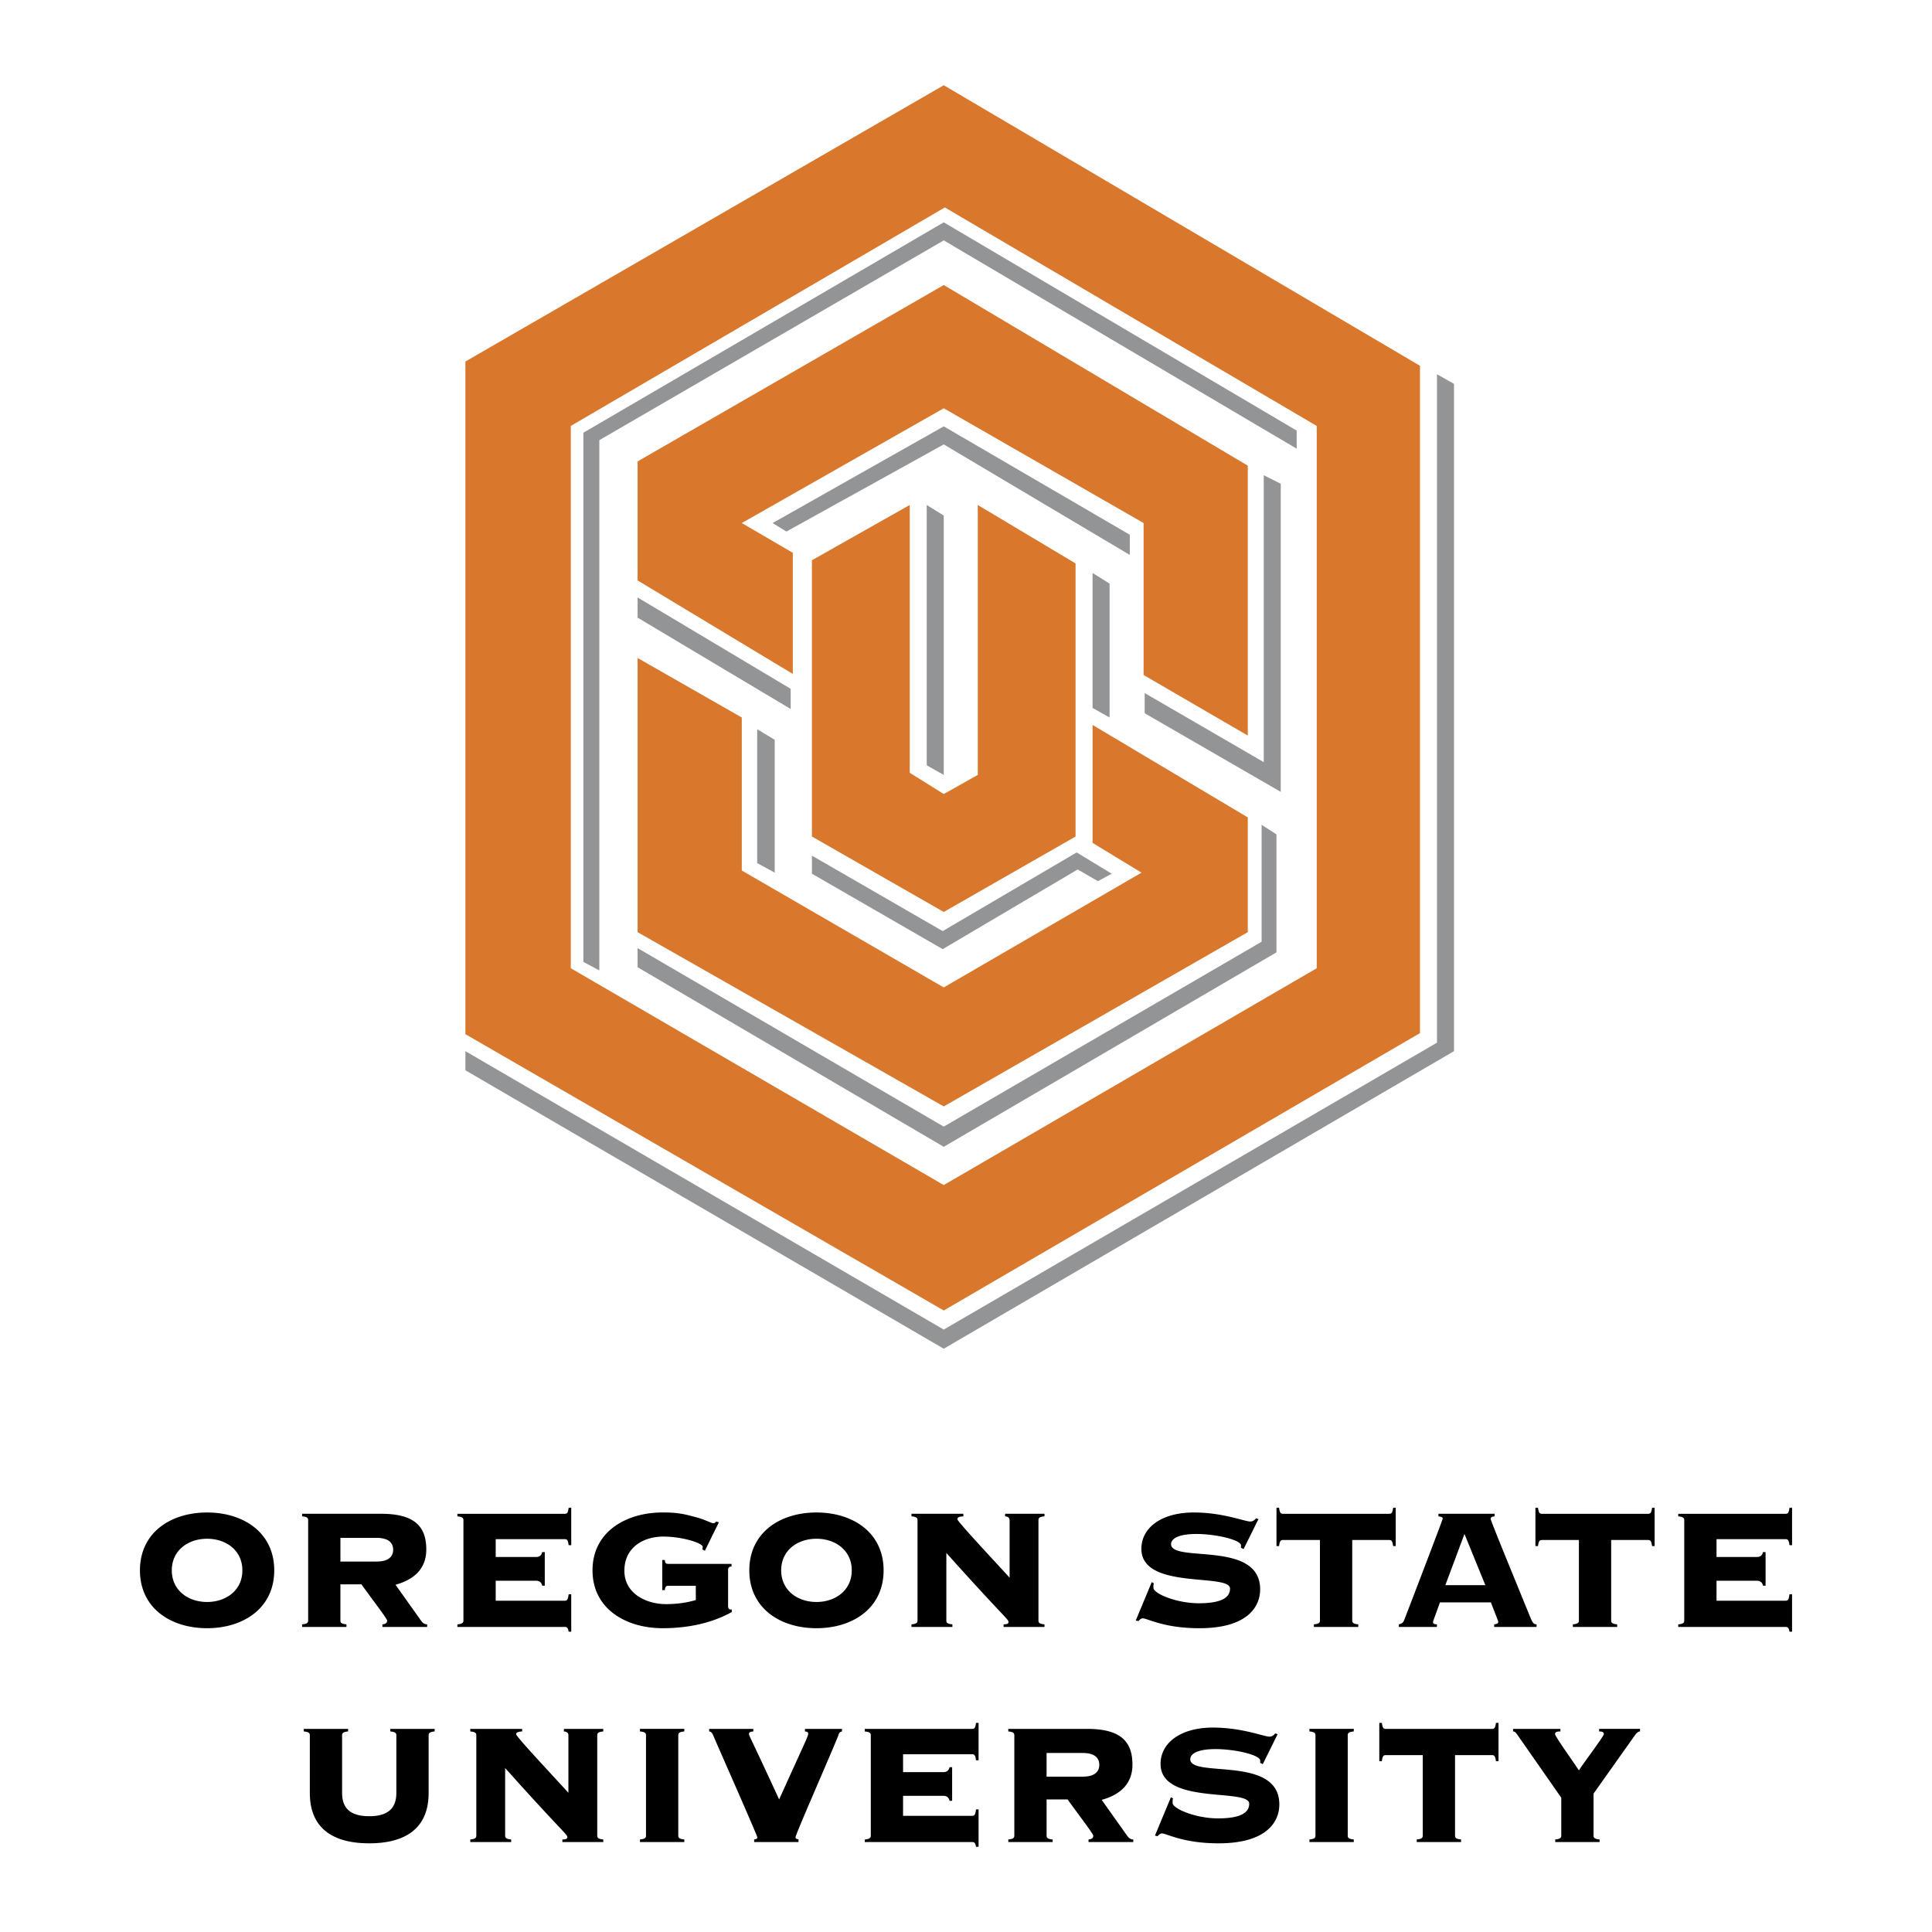
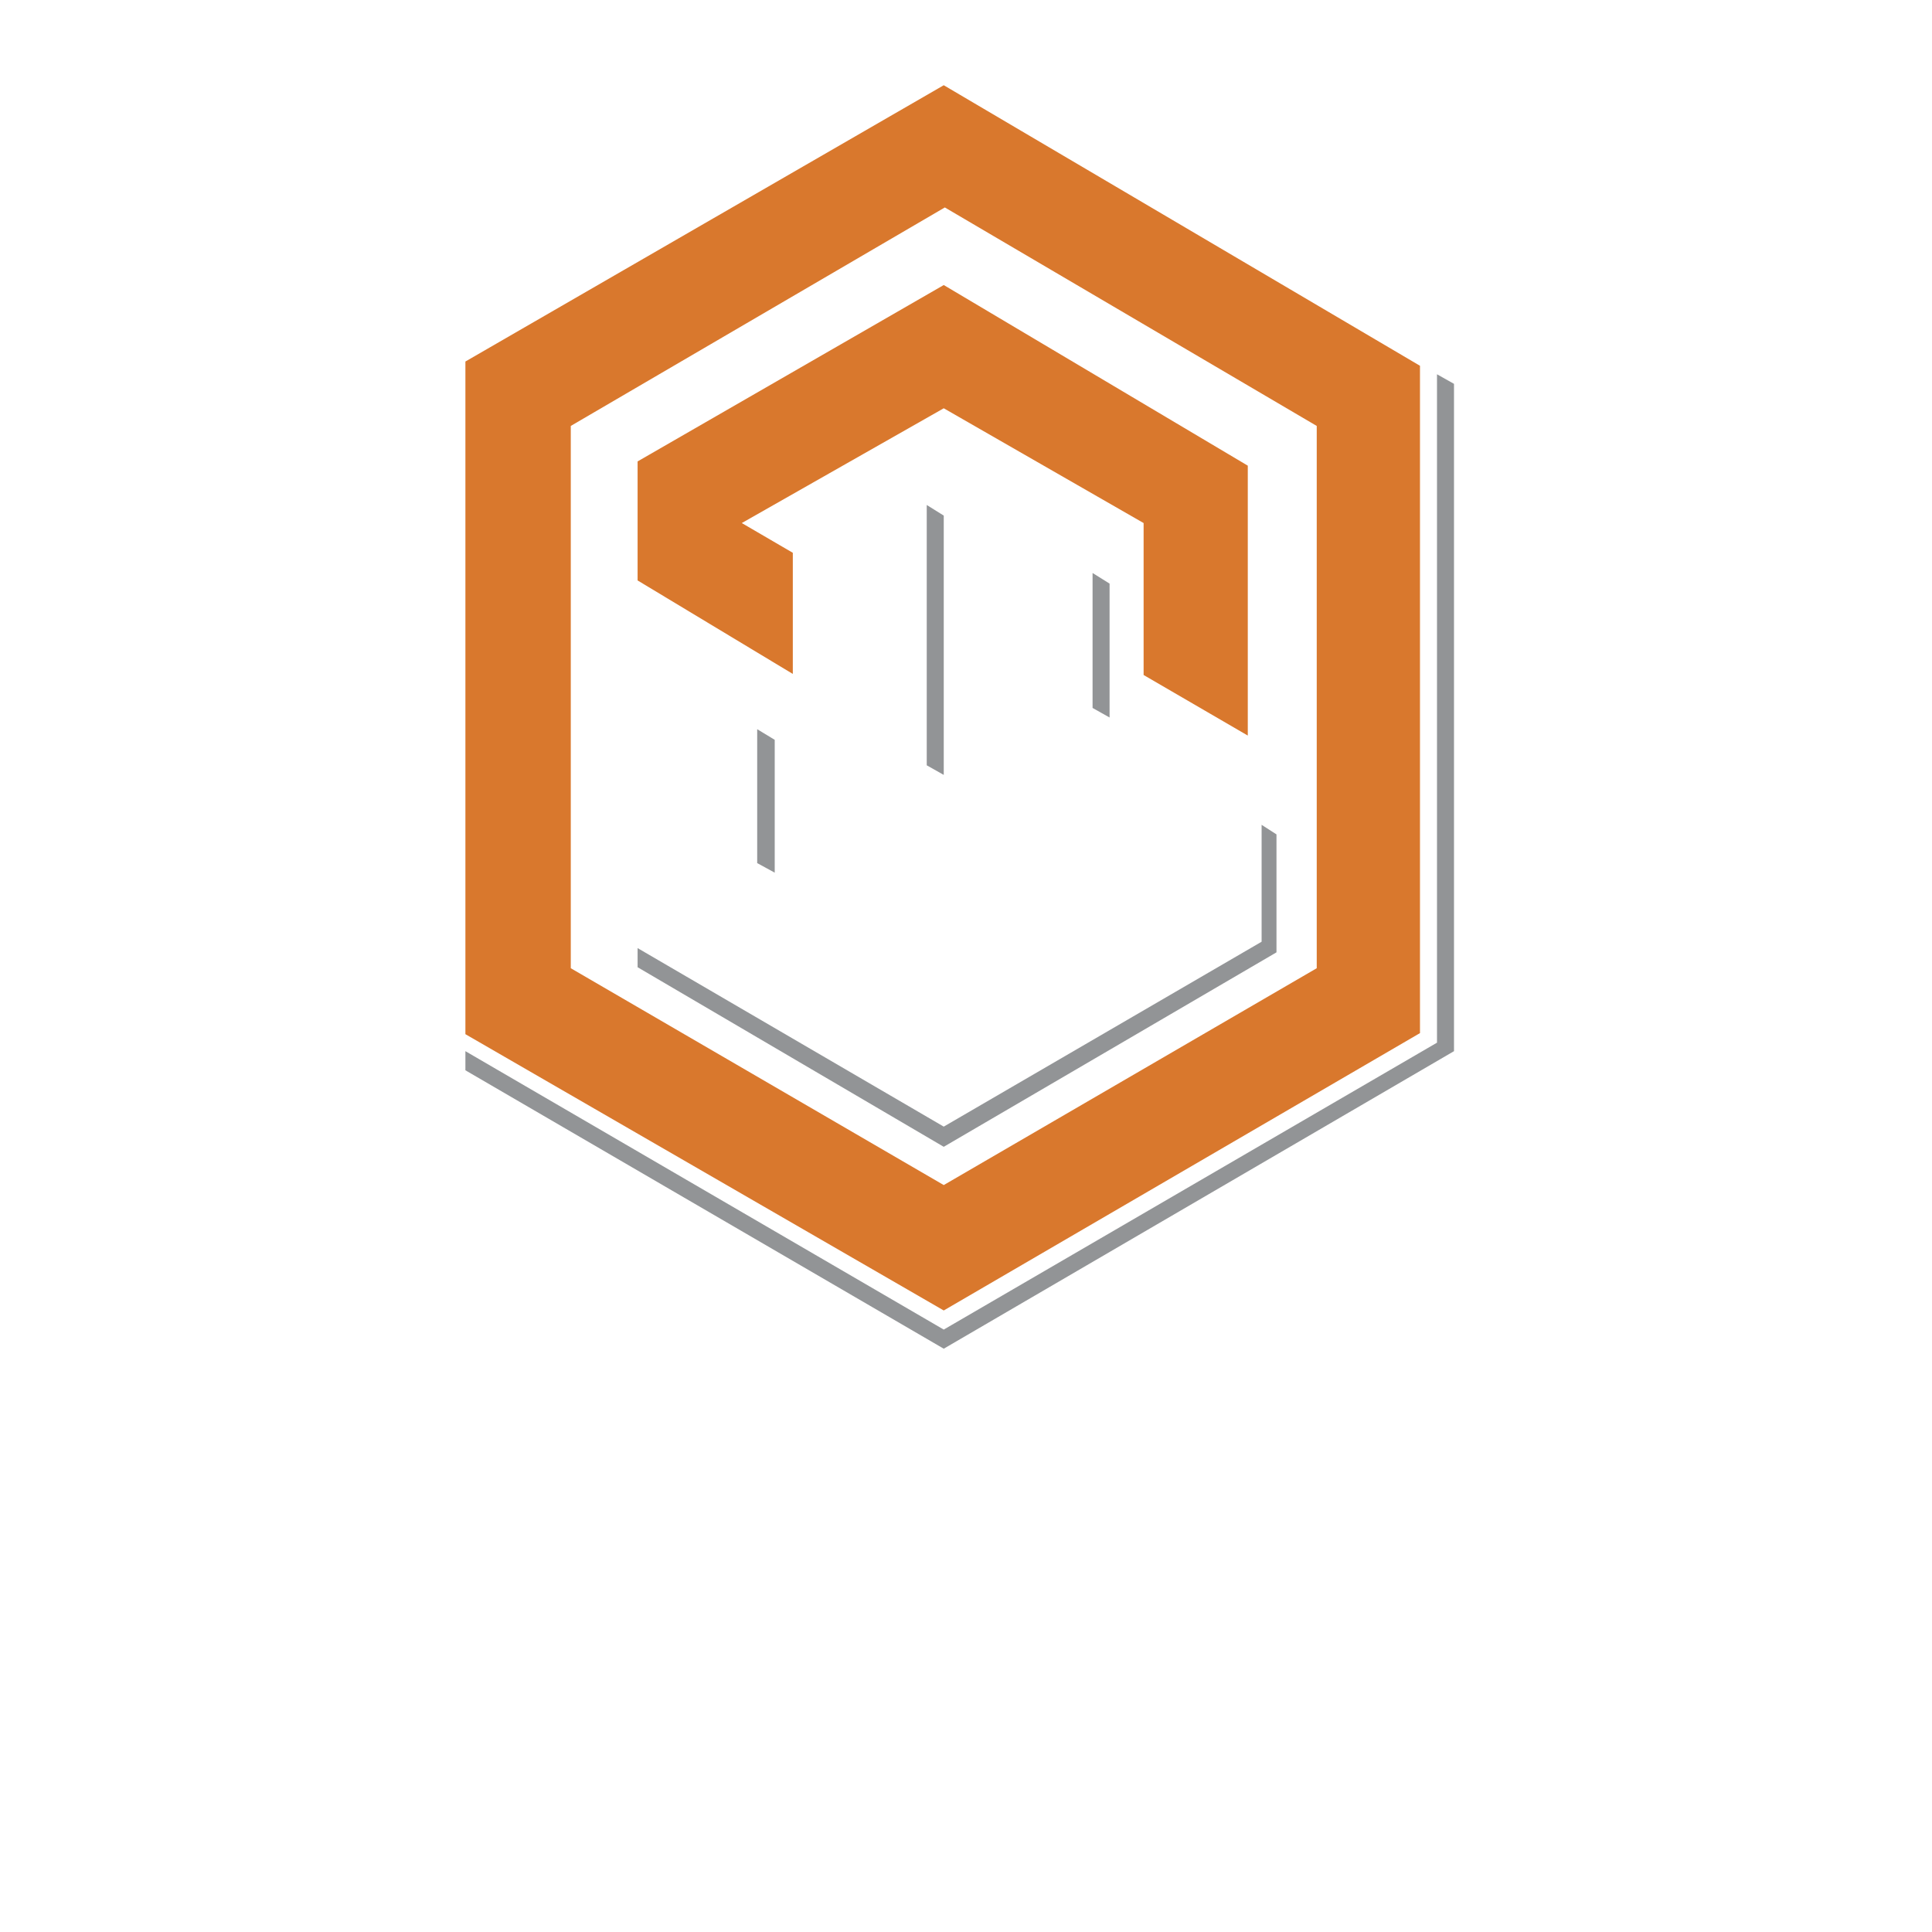
<svg xmlns="http://www.w3.org/2000/svg" width="2500" height="2500" viewBox="0 0 192.756 192.756">
  <g fill-rule="evenodd" clip-rule="evenodd">
    <path fill="#fff" d="M0 0h192.756v192.756H0V0z" />
-     <path d="M39.543 178.887c0 1.653-.988 2.317-2.707 2.317-1.717 0-2.705-.664-2.705-2.317v-5.752c0-.193.065-.343.601-.387v-.257H30.31v.257c.538.044.602.193.602.387v5.752c0 3.777 2.641 5.022 5.925 5.022 3.287 0 5.927-1.245 5.927-5.022v-5.752c0-.193.063-.343.6-.387v-.257h-4.421v.257c.536.044.601.193.601.387v5.752h-.001zM47.521 183.137c0 .193-.064.343-.602.387v.257H51v-.257c-.538-.044-.602-.193-.602-.387v-6.74c5.668 6.332 6.204 6.61 6.204 6.89 0 .151-.107.237-.493.237v.257h4.079v-.257c-.536-.044-.601-.193-.601-.387v-10.002c0-.193.065-.343.601-.387v-.257H56.26v.257c.279.021.45.13.45.387v5.729c-1.504-1.65-5.216-5.601-5.216-5.838 0-.127.105-.257.6-.278v-.257h-5.175v.257c.538.044.602.193.602.387v10.002zM68.274 183.78v-.257c-.538-.044-.602-.193-.602-.387v-10.002c0-.193.064-.343.602-.387v-.257H63.85v.257c.538.044.602.193.602.387v10.002c0 .193-.063.343-.602.387v.257h4.424zM79.667 183.78v-.279c-.193 0-.301-.086-.301-.192 0-.302 4.101-9.595 4.314-10.282.065-.192.151-.234.322-.278v-.257H80.31v.257c.259.021.322.086.322.237 0 .257-.344.881-2.898 6.545-2.685-5.838-3.007-6.352-3.007-6.523 0-.151.086-.237.43-.259v-.257h-4.402v.257c.215.021.301.13.494.602.472 1.115 4.316 9.787 4.316 9.98 0 .085-.063.149-.322.193v.257h4.424v-.001zM94.995 176.312h-.259c-.064.279-.215.494-.643.494h-3.994v-1.783h6.892c.238 0 .322.107.386.602h.256v-3.734h-.256c-.064.494-.148.602-.386.602H86.277v.257c.536.044.602.193.602.387v10.002c0 .193-.065.343-.602.387v.257h10.714c.238 0 .322.107.386.472h.256v-3.734h-.256c-.064.538-.148.644-.386.644h-6.892v-1.996h3.994c.428 0 .579.216.643.494h.259v-3.351zM104.418 179.53h2.104c.281.451 2.555 3.413 2.555 3.606 0 .257-.172.364-.473.387v.257h4.465v-.257c-.234 0-.428-.108-.623-.387l-2.531-3.563c1.781-.494 3.07-1.545 3.07-3.519 0-2.448-1.354-3.563-4.529-3.563h-7.859v.257c.537.044.602.193.602.387v10.002c0 .193-.064.343-.602.387v.257h4.424v-.257c-.539-.044-.602-.193-.602-.387v-3.607h-.001zm0-4.635h3.607c1.266 0 1.652.558 1.652 1.182 0 .621-.387 1.179-1.652 1.179h-3.607v-2.361zM115.23 183.137l.256.063c.131-.129.258-.278.432-.278.492 0 2.08.987 5.666.987 4.66 0 6.055-2.039 6.055-3.886 0-4.935-8.887-2.597-8.887-4.507 0-.494.643-1.008 2.512-1.008 2.018 0 4.465.602 4.465 1.137v.237l.258.128 1.48-2.984-.236-.085c-.15.171-.299.322-.58.322-.578 0-2.703-.902-5.646-.902-3.154 0-5.215 1.482-5.215 3.627 0 4.144 8.844 2.382 8.844 3.972 0 .944-.965 1.46-3.113 1.46-2.232 0-4.531-.966-4.531-1.546 0-.192 0-.344.045-.449l-.215-.108-1.59 3.82zM135.066 183.78v-.257c-.537-.044-.602-.193-.602-.387v-10.002c0-.193.064-.343.602-.387v-.257h-4.422v.257c.535.044.6.193.6.387v10.002c0 .193-.064.343-.6.387v.257h4.422zM145.771 183.78v-.257c-.535-.044-.602-.193-.602-.387v-8.026h3.693c.236 0 .322.105.387.6h.258v-3.82h-.258c-.064.494-.15.602-.387.602h-10.607c-.234 0-.32-.107-.387-.602h-.256v3.82h.256c.066-.494.152-.6.387-.6h3.693v8.026c0 .193-.064.343-.6.387v.257h4.423zM159.545 172.748c.193 0 .475.021.475.259 0 .213-2.254 3.196-2.49 3.627-.709-1.073-2.383-3.392-2.383-3.627 0-.237.279-.259.535-.259v-.257h-4.723v.257c.193 0 .258.065.707.73l4.102 5.88v3.778c0 .193-.064.343-.602.387v.257h4.424v-.257c-.535-.044-.602-.193-.602-.387v-4.187l4.123-5.815c.148-.193.301-.387.516-.387v-.257h-4.082v.258zM20.66 153.521c1.868 0 3.521 1.137 3.521 3.154 0 2.016-1.653 3.155-3.521 3.155-1.866 0-3.519-1.14-3.519-3.155 0-2.018 1.653-3.154 3.519-3.154zm0-2.62c-3.649 0-6.698 2.018-6.698 5.773 0 3.754 3.049 5.772 6.698 5.772 3.651 0 6.701-2.019 6.701-5.772 0-3.755-3.05-5.773-6.701-5.773zM33.963 158.069h2.105c.279.45 2.556 3.412 2.556 3.604 0 .26-.171.366-.472.387v.259h4.465v-.259c-.237 0-.431-.107-.624-.387l-2.533-3.562c1.783-.492 3.071-1.544 3.071-3.52 0-2.446-1.353-3.562-4.531-3.562h-7.857v.257c.535.042.601.193.601.387v10c0 .193-.066.345-.601.387v.259h4.421v-.259c-.536-.042-.602-.193-.602-.387v-3.604h.001zm0-4.636h3.607c1.267 0 1.655.56 1.655 1.181 0 .623-.389 1.182-1.655 1.182h-3.607v-2.363zM54.352 154.851h-.257c-.066.279-.215.492-.646.492h-3.993v-1.781h6.891c.237 0 .322.107.386.602h.259v-3.734h-.259c-.064.494-.149.602-.386.602H45.634v.257c.538.042.602.193.602.387v10c0 .193-.064.345-.602.387v.259h10.713c.237 0 .322.105.386.472h.259v-3.733h-.259c-.064.535-.149.643-.386.643h-6.891v-1.996h3.993c.43 0 .58.216.646.494h.257v-3.351zM69.421 159.637c-.88.257-1.824.406-3.005.406-1.868 0-4.121-1.008-4.121-3.326s1.866-3.412 3.906-3.412c1.782 0 3.907.622 3.907 1.03a.57.57 0 0 1-.042.236l.257.15 1.396-2.833-.258-.087c-.064.087-.171.173-.301.173-.171 0-.858-.366-1.567-.558-1.458-.408-2.082-.516-3.498-.516-3.587 0-6.979 1.888-6.979 5.773s3.391 5.772 6.979 5.772c2.639 0 4.979-.536 6.913-1.61v-.256H72.9c-.215 0-.258-.172-.258-.365v-3.562c0-.237.085-.345.344-.364v-.26h-6.333c-.237 0-.301-.107-.323-.386h-.257v3.005h.257c.022-.257.085-.431.323-.431h2.768v1.421zM81.459 153.521c1.867 0 3.52 1.137 3.52 3.154 0 2.016-1.653 3.155-3.52 3.155-1.868 0-3.521-1.14-3.521-3.155 0-2.018 1.653-3.154 3.521-3.154zm0-2.62c-3.65 0-6.7 2.018-6.7 5.773 0 3.754 3.049 5.772 6.7 5.772 3.649 0 6.698-2.019 6.698-5.772 0-3.755-3.049-5.773-6.698-5.773zM91.541 161.674c0 .193-.066.345-.602.387v.259h4.079v-.259c-.538-.042-.601-.193-.601-.387v-6.737c5.668 6.331 6.204 6.61 6.204 6.889 0 .149-.105.235-.492.235v.259h4.08v-.259c-.539-.042-.602-.193-.602-.387v-10c0-.193.062-.345.602-.387v-.257h-3.93v.257c.279.022.449.13.449.387v5.73c-1.502-1.653-5.216-5.603-5.216-5.838 0-.13.107-.257.602-.279v-.257h-5.175v.257c.536.042.602.193.602.387v10zM113.316 161.674l.258.065c.129-.129.258-.278.43-.278.494 0 2.082.986 5.666.986 4.66 0 6.055-2.038 6.055-3.884 0-4.938-8.887-2.598-8.887-4.508 0-.494.643-1.01 2.512-1.01 2.018 0 4.465.602 4.465 1.14v.235l.258.129 1.48-2.983-.234-.086c-.152.171-.301.321-.58.321-.58 0-2.707-.9-5.646-.9-3.156 0-5.217 1.479-5.217 3.627 0 4.143 8.844 2.382 8.844 3.971 0 .944-.965 1.458-3.111 1.458-2.234 0-4.531-.966-4.531-1.545 0-.194 0-.343.043-.45l-.215-.107-1.59 3.819zM135.514 162.319v-.259c-.535-.042-.602-.193-.602-.387v-8.026h3.693c.236 0 .322.107.387.602h.258v-3.82h-.258c-.064.494-.15.602-.387.602H128c-.236 0-.32-.107-.387-.602h-.258v3.82h.258c.066-.494.15-.602.387-.602h3.691v8.026c0 .193-.062.345-.602.387v.259h4.425zM146.111 153.046l2.084 5.108h-3.994l1.91-5.108zm2.641 6.825c.086.279.73 1.847.73 1.933 0 .13-.107.236-.406.257v.259h4.229v-.259c-.258 0-.387-.127-.602-.644-1.332-3.263-3.973-9.68-3.973-9.851 0-.215.152-.257.387-.279v-.257h-5.604v.257c.193.022.43.064.43.216 0 .127-3.627 9.572-3.82 10.063-.129.345-.26.431-.561.494v.259h3.801v-.259c-.301 0-.387-.086-.387-.216 0-.127.129-.405.688-1.974h5.088v.001zM161.346 162.319v-.259c-.535-.042-.6-.193-.6-.387v-8.026h3.693c.234 0 .32.107.387.602h.256v-3.82h-.256c-.066.494-.152.602-.387.602h-10.605c-.236 0-.322-.107-.387-.602h-.258v3.82h.258c.064-.494.15-.602.387-.602h3.693v8.026c0 .193-.066.345-.602.387v.259h4.421zM176.152 154.851h-.256c-.066.279-.215.492-.646.492h-3.992v-1.781h6.893c.234 0 .32.107.387.602h.256v-3.734h-.256c-.066.494-.152.602-.387.602h-10.713v.257c.535.042.6.193.6.387v10c0 .193-.064.345-.6.387v.259h10.713c.234 0 .32.105.387.472h.256v-3.733h-.256c-.066.535-.152.643-.387.643h-6.893v-1.996h3.992c.432 0 .58.216.646.494h.256v-3.351z" />
    <path d="M56.947 42.496V96.6l37.211 21.634L131.371 96.6V42.496L94.266 20.697 56.947 42.496zm-10.514-6.427L94.158 8.504l47.514 27.99v66.579l-47.514 27.673-47.725-27.566V36.069z" fill="#d9782d" />
-     <path fill="#d9782d" d="M63.613 65.647v27.355l30.545 17.386 30.334-17.386v-11.45l-15.486-9.224v11.767l4.881 2.97-19.729 11.451-20.15-11.664V71.585l-10.395-5.938z" />
-     <path fill="#d9782d" d="M81.007 55.895V83.46l13.151 7.527 13.151-7.527V56.213l-9.756-5.831v26.93l-3.395 1.908-3.394-2.121V50.382l-9.757 5.513z" />
    <path fill="#929496" d="M92.461 50.382v25.973l1.697.957V51.441l-1.697-1.059zM109.006 57.167v13.464l1.697.954V58.227l-1.697-1.06z" />
    <path fill="#929496" d="M143.369 37.342v66.686l-49.211 28.625-47.725-27.778v1.908l47.725 27.778 50.908-29.686V38.296l-1.697-.954z" />
-     <path fill="#929496" d="M129.369 42.96L94.158 22.181 58.204 43.174V95.97l1.591.848V43.915l34.363-19.931 35.211 20.779V42.96zM126.084 47.414v28.625l-11.879-6.892v2.014l13.576 7.845V48.262l-1.697-.848z" />
-     <path fill="#929496" d="M77.083 52.185l17.075-9.649 18.561 10.816v2.013L94.158 44.339l-15.697 8.693-1.378-.847zM63.613 59.605l15.273 9.118v2.014l-15.273-9.116v-2.016zM81.007 85.368l13.045 7.527 13.366-7.846 3.498 2.121-1.377.743-2.016-1.167-13.471 7.951-13.045-7.527v-1.802z" />
    <path fill="#929496" d="M63.613 94.591l30.545 17.812 31.713-18.446V82.293l1.484.954v11.769l-33.197 19.401L63.613 96.5v-1.909z" />
    <path fill="#d9782d" d="M79.099 67.239V55.153l-5.091-2.968 20.15-11.451 19.94 11.451v15.16l10.394 6.043V46.46L94.158 28.437 63.613 46.036V57.91l15.486 9.329z" />
    <path fill="#929496" d="M75.545 72.752v13.359l1.749.954V73.812l-1.749-1.06z" />
  </g>
</svg>